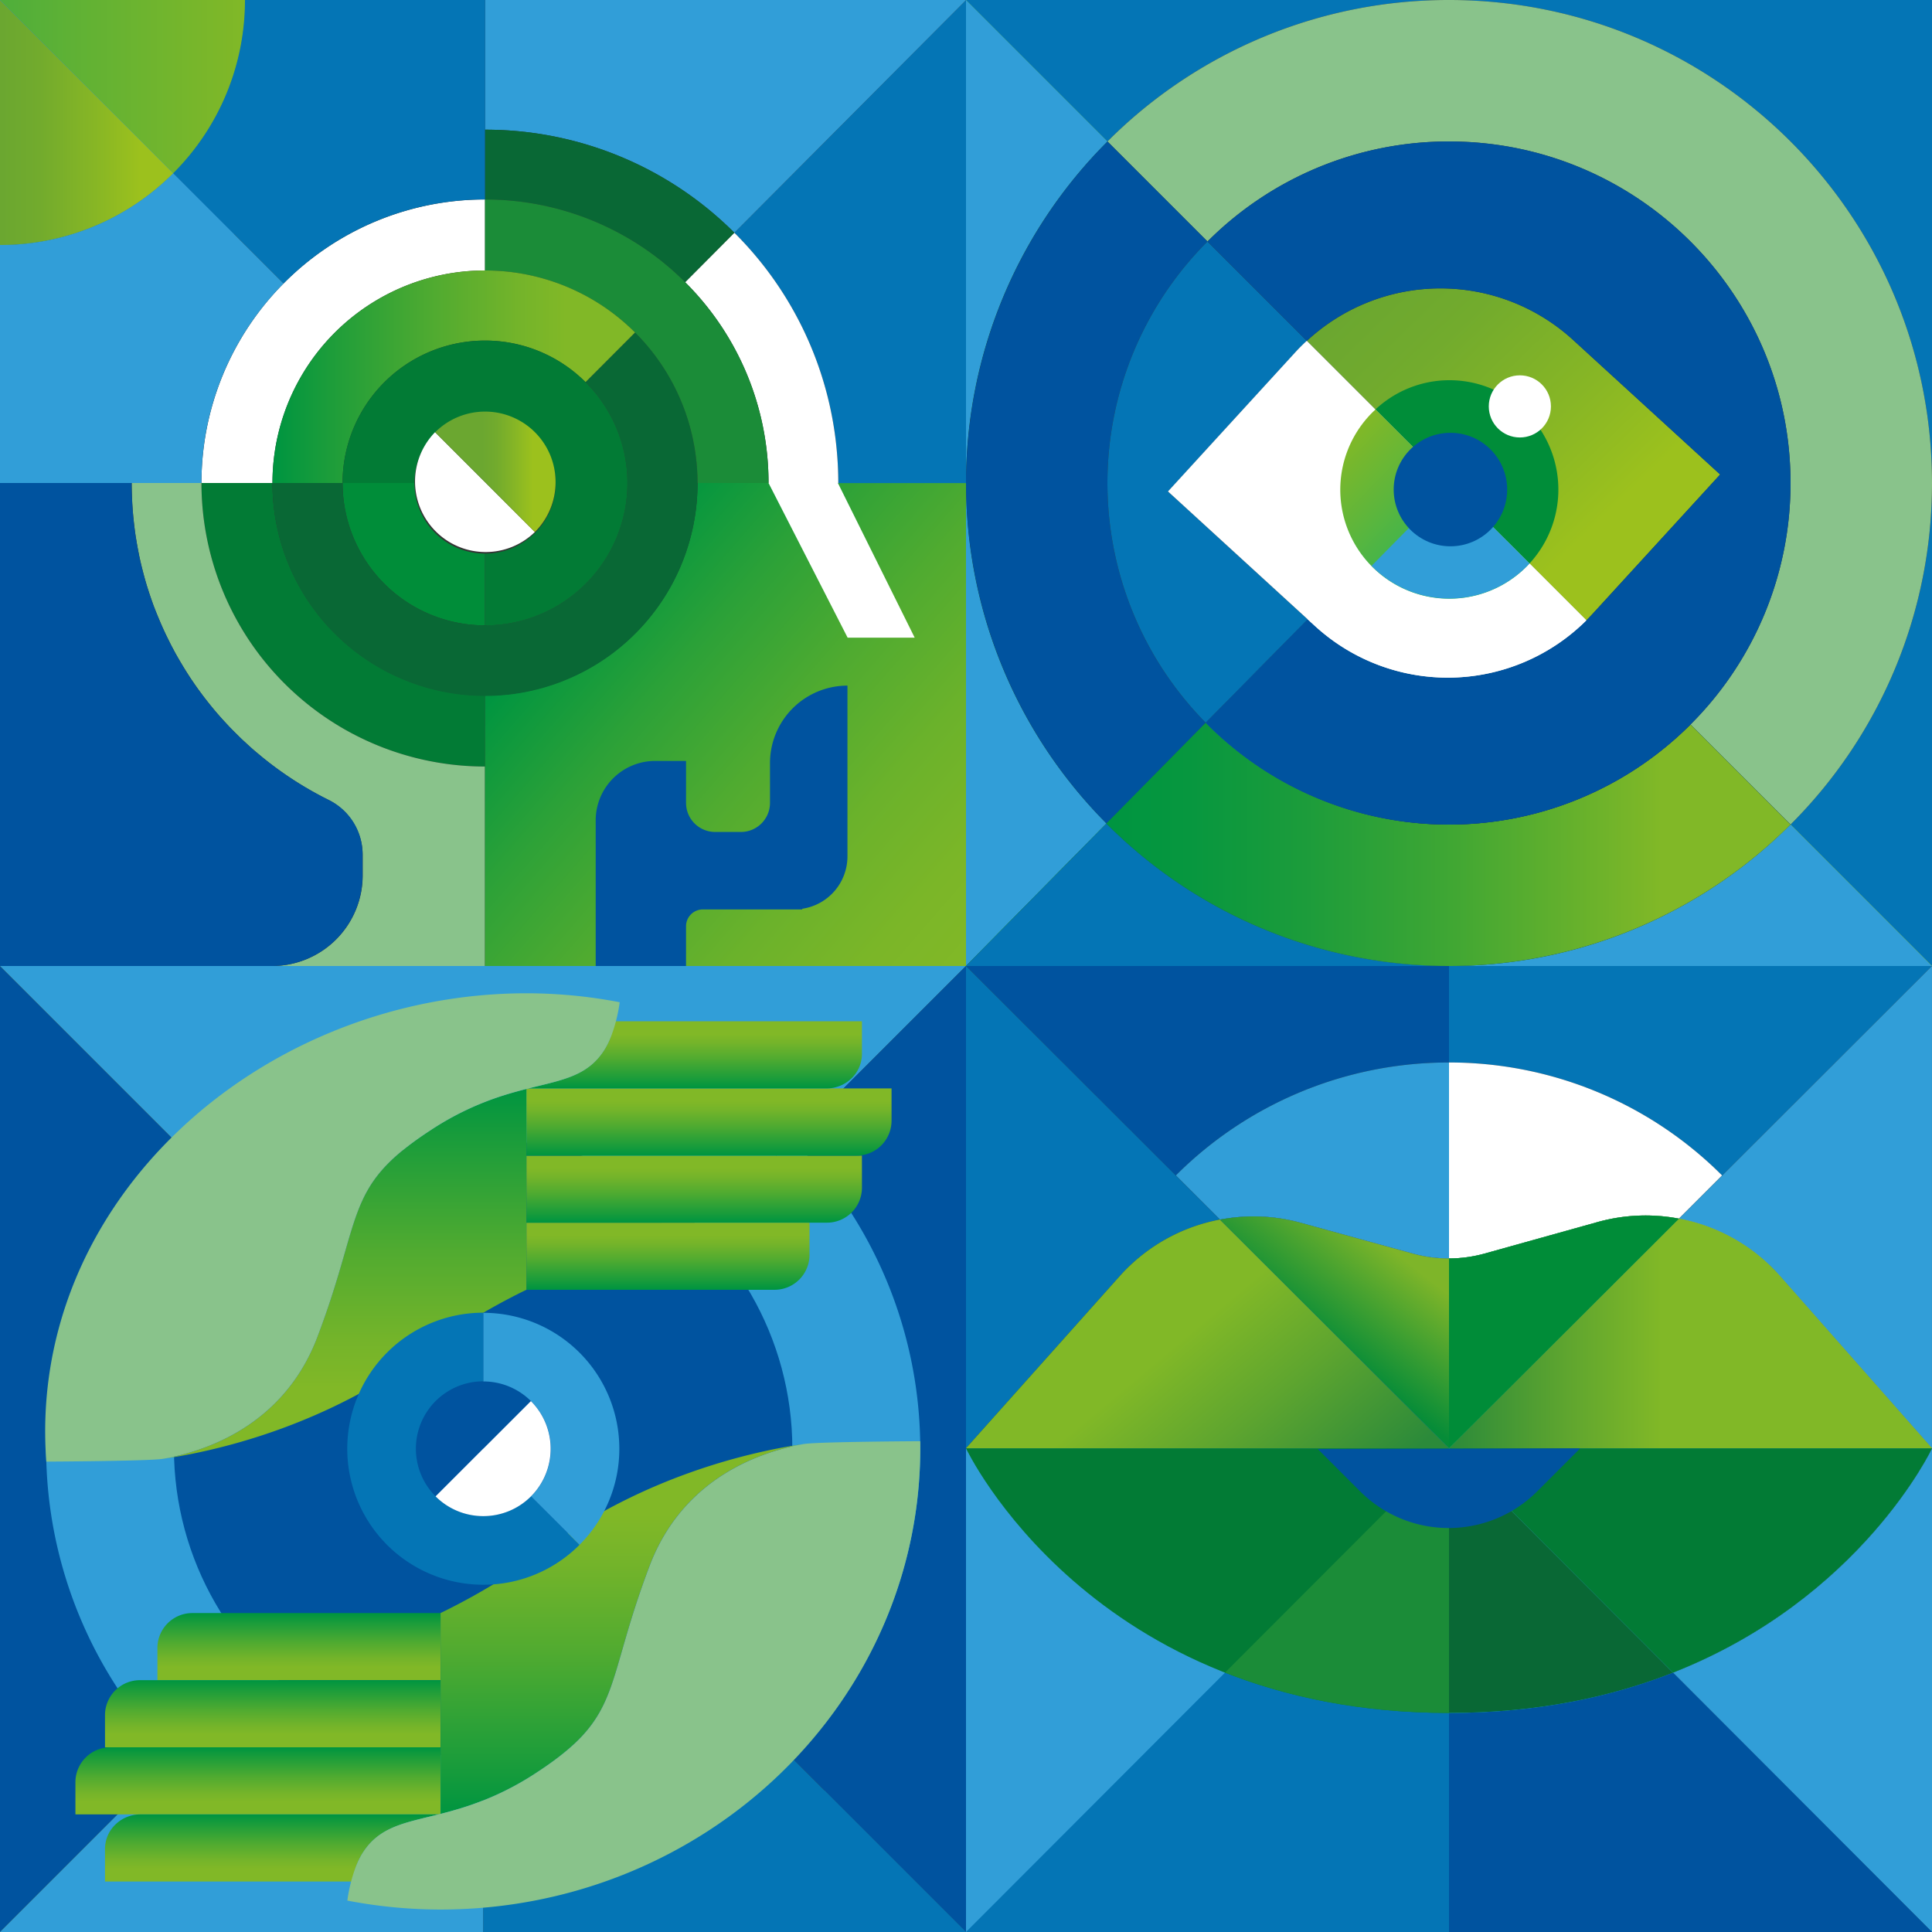
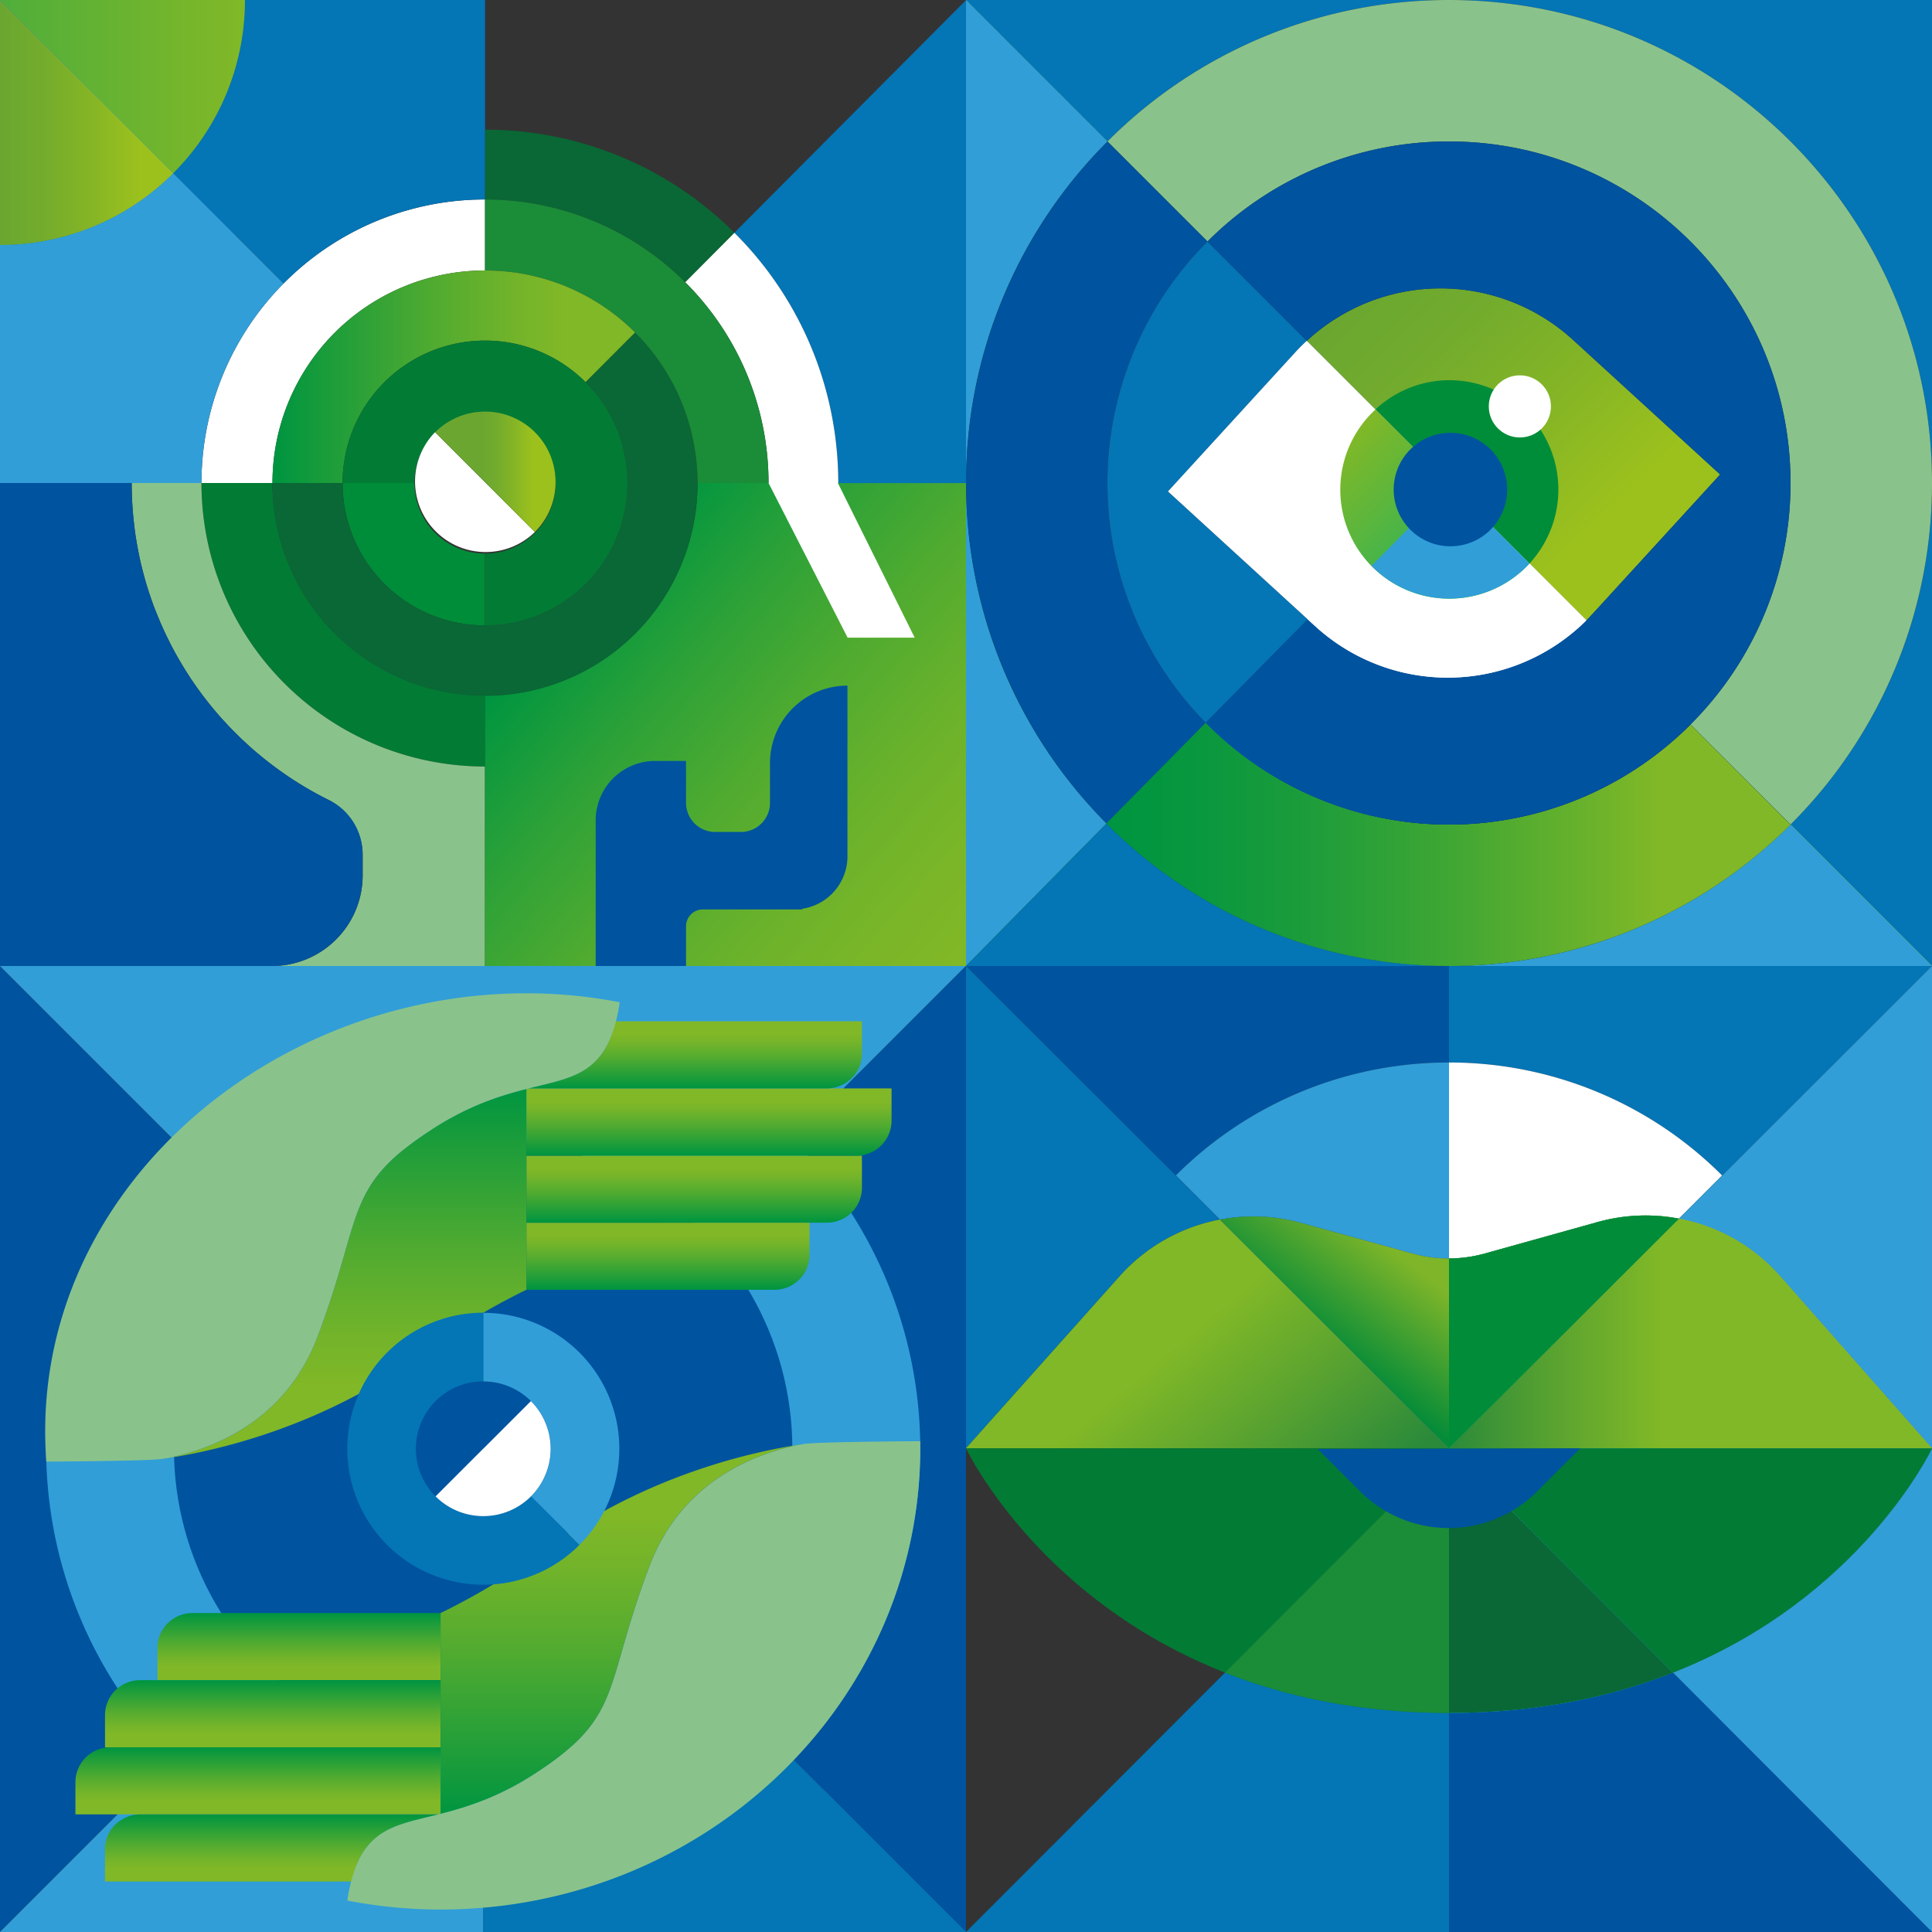
<svg xmlns="http://www.w3.org/2000/svg" xmlns:xlink="http://www.w3.org/1999/xlink" viewBox="0 0 1080 1080">
  <rect x="0" y="0" width="1080" height="1080" fill="#333333" stroke="none" />
  <defs>
    <style>.cls-1{fill:#319ed8;}.cls-2{fill:#0475b5;}.cls-3{fill:#00539f;}.cls-4{fill:#fff;}.cls-5{fill:url(#Sfumatura_senza_nome_266);}.cls-6{fill:url(#Sfumatura_senza_nome_638);}.cls-7{fill:url(#Sfumatura_senza_nome_2577);}.cls-8{fill:#89c38b;}.cls-9{fill:url(#Sfumatura_senza_nome_2593);}.cls-10{fill:url(#Sfumatura_senza_nome_5);}.cls-11{fill:#008c38;}.cls-12{fill:url(#Sfumatura_senza_nome_3);}.cls-13{fill:url(#Sfumatura_senza_nome_282);}.cls-14{fill:url(#Sfumatura_senza_nome_194);}.cls-15{fill:#027b35;}.cls-16{fill:#1b8c38;}.cls-17{fill:#2fb457;}.cls-18{fill:url(#Sfumatura_senza_nome_247);}.cls-19{fill:url(#Sfumatura_senza_nome_4);}.cls-20{fill:url(#Sfumatura_senza_nome_4-2);}.cls-21{fill:url(#Sfumatura_senza_nome_5-2);}.cls-22{fill:url(#Sfumatura_senza_nome_144);}.cls-23{fill:#008d39;}.cls-24{fill:url(#Sfumatura_senza_nome_98);}.cls-25{fill:url(#Sfumatura_senza_nome_2);}.cls-26{fill:url(#Sfumatura_senza_nome_2-2);}.cls-27{fill:url(#Sfumatura_senza_nome_2-3);}.cls-28{fill:url(#Sfumatura_senza_nome_2-4);}.cls-29{fill:url(#Sfumatura_senza_nome_2568);}.cls-30{fill:url(#Sfumatura_senza_nome_2-5);}.cls-31{fill:url(#Sfumatura_senza_nome_2-6);}.cls-32{fill:url(#Sfumatura_senza_nome_2-7);}.cls-33{fill:url(#Sfumatura_senza_nome_2-8);}.cls-34{fill:url(#Sfumatura_senza_nome_2568-2);}.cls-35{fill:none;}.cls-36{fill:url(#Sfumatura_senza_nome_2575);}.cls-37{fill:url(#Sfumatura_senza_nome_194-2);}.cls-38{fill:url(#Sfumatura_senza_nome_194-3);}.cls-39{fill:url(#Sfumatura_senza_nome_2-9);}.cls-40{fill:url(#Sfumatura_senza_nome_24);}.cls-41{fill:url(#Sfumatura_senza_nome_247-2);}.cls-42{fill:url(#Sfumatura_senza_nome_327);}</style>
    <linearGradient id="Sfumatura_senza_nome_266" x1="540" y1="745.7" x2="810" y2="745.7" gradientUnits="userSpaceOnUse">
      <stop offset="0.21" stop-color="#2b8a3a" />
      <stop offset="0.66" stop-color="#5ea52f" />
      <stop offset="1" stop-color="#81b827" />
    </linearGradient>
    <linearGradient id="Sfumatura_senza_nome_638" x1="606.7" y1="728.23" x2="854.85" y2="1023.97" gradientUnits="userSpaceOnUse">
      <stop offset="0.13" stop-color="#81b827" />
      <stop offset="0.28" stop-color="#5ea52f" />
      <stop offset="0.47" stop-color="#2b8a3a" />
    </linearGradient>
    <linearGradient id="Sfumatura_senza_nome_2577" x1="739.24" y1="754.34" x2="790.73" y2="688.43" gradientUnits="userSpaceOnUse">
      <stop offset="0.04" stop-color="#068c38" />
      <stop offset="0.81" stop-color="#7eb529" />
    </linearGradient>
    <linearGradient id="Sfumatura_senza_nome_2593" x1="540" y1="745.43" x2="1080" y2="745.43" gradientUnits="userSpaceOnUse">
      <stop offset="0.5" stop-color="#2b8a3a" />
      <stop offset="0.62" stop-color="#5ea52f" />
      <stop offset="0.72" stop-color="#81b827" />
    </linearGradient>
    <linearGradient id="Sfumatura_senza_nome_5" x1="810" y1="744.55" x2="1080" y2="744.55" gradientUnits="userSpaceOnUse">
      <stop offset="0.01" stop-color="#009540" />
      <stop offset="0.12" stop-color="#07973f" />
      <stop offset="0.29" stop-color="#1c9c3b" />
      <stop offset="0.49" stop-color="#3da634" />
      <stop offset="0.71" stop-color="#6bb22b" />
      <stop offset="0.81" stop-color="#81b827" />
    </linearGradient>
    <linearGradient id="Sfumatura_senza_nome_3" x1="540" y1="872.32" x2="1080" y2="872.32" gradientUnits="userSpaceOnUse">
      <stop offset="0.36" stop-color="#81b827" />
      <stop offset="0.46" stop-color="#74b42a" />
      <stop offset="0.64" stop-color="#51ab30" />
      <stop offset="0.89" stop-color="#199c3b" />
      <stop offset="0.99" stop-color="#009540" />
    </linearGradient>
    <linearGradient id="Sfumatura_senza_nome_282" x1="810" y1="883.58" x2="1080" y2="883.58" gradientUnits="userSpaceOnUse">
      <stop offset="0.06" stop-color="#009bd1" />
      <stop offset="1" stop-color="#1b3660" />
    </linearGradient>
    <linearGradient id="Sfumatura_senza_nome_194" x1="540" y1="883.58" x2="1080" y2="883.58" gradientUnits="userSpaceOnUse">
      <stop offset="0" stop-color="#096835" />
      <stop offset="1" stop-color="#096835" />
    </linearGradient>
    <linearGradient id="Sfumatura_senza_nome_247" x1="771.46" y1="150.89" x2="931.77" y2="316.36" gradientUnits="userSpaceOnUse">
      <stop offset="0.01" stop-color="#6ba730" />
      <stop offset="0.23" stop-color="#72ab2d" />
      <stop offset="0.55" stop-color="#87b625" />
      <stop offset="0.81" stop-color="#9cc11d" />
    </linearGradient>
    <linearGradient id="Sfumatura_senza_nome_4" x1="607.21" y1="607.21" x2="877.21" y2="337.21" gradientUnits="userSpaceOnUse">
      <stop offset="0.21" stop-color="#19632d" />
      <stop offset="0.71" stop-color="#5e9c29" />
      <stop offset="1" stop-color="#81b827" />
    </linearGradient>
    <linearGradient id="Sfumatura_senza_nome_4-2" x1="742.5" y1="742.5" x2="1012.5" y2="472.5" xlink:href="#Sfumatura_senza_nome_4" />
    <linearGradient id="Sfumatura_senza_nome_5-2" x1="618.51" y1="472" x2="1000.92" y2="472" xlink:href="#Sfumatura_senza_nome_5" />
    <linearGradient id="Sfumatura_senza_nome_144" x1="603.98" y1="210.98" x2="883.16" y2="471.32" gradientUnits="userSpaceOnUse">
      <stop offset="0.26" stop-color="#009bd1" />
      <stop offset="0.84" stop-color="#1b3660" />
    </linearGradient>
    <linearGradient id="Sfumatura_senza_nome_98" x1="746.37" y1="252" x2="834.03" y2="336.66" gradientUnits="userSpaceOnUse">
      <stop offset="0" stop-color="#81b827" />
      <stop offset="0.31" stop-color="#5eb63b" />
      <stop offset="0.69" stop-color="#2fb457" />
    </linearGradient>
    <linearGradient id="Sfumatura_senza_nome_2" x1="655.48" y1="2278.72" x2="693" y2="2278.72" gradientTransform="translate(-1905.34 1376.47) rotate(-90)" gradientUnits="userSpaceOnUse">
      <stop offset="0.01" stop-color="#009540" />
      <stop offset="0.14" stop-color="#199c3b" />
      <stop offset="0.45" stop-color="#51ab30" />
      <stop offset="0.68" stop-color="#74b42a" />
      <stop offset="0.81" stop-color="#81b827" />
    </linearGradient>
    <linearGradient id="Sfumatura_senza_nome_2-2" x1="693" y1="2293.38" x2="730.52" y2="2293.38" xlink:href="#Sfumatura_senza_nome_2" />
    <linearGradient id="Sfumatura_senza_nome_2-3" x1="730.52" y1="2301.65" x2="768.03" y2="2301.65" xlink:href="#Sfumatura_senza_nome_2" />
    <linearGradient id="Sfumatura_senza_nome_2-4" x1="768.03" y1="2293.96" x2="805.55" y2="2293.96" xlink:href="#Sfumatura_senza_nome_2" />
    <linearGradient id="Sfumatura_senza_nome_2568" x1="560.93" y1="2097.89" x2="767.74" y2="2097.89" gradientTransform="translate(-1905.34 1376.47) rotate(-90)" gradientUnits="userSpaceOnUse">
      <stop offset="0.19" stop-color="#81b827" />
      <stop offset="0.32" stop-color="#74b42a" />
      <stop offset="0.56" stop-color="#51ab30" />
      <stop offset="0.87" stop-color="#199c3b" />
      <stop offset="1" stop-color="#009540" />
    </linearGradient>
    <linearGradient id="Sfumatura_senza_nome_2-5" x1="-711.29" y1="1087.59" x2="-673.77" y2="1087.59" gradientTransform="translate(1254.74 1612.99) rotate(90)" xlink:href="#Sfumatura_senza_nome_2" />
    <linearGradient id="Sfumatura_senza_nome_2-6" x1="-673.77" y1="1102.25" x2="-636.25" y2="1102.25" gradientTransform="translate(1254.74 1612.99) rotate(90)" xlink:href="#Sfumatura_senza_nome_2" />
    <linearGradient id="Sfumatura_senza_nome_2-7" x1="-636.25" y1="1110.52" x2="-598.73" y2="1110.52" gradientTransform="translate(1254.74 1612.99) rotate(90)" xlink:href="#Sfumatura_senza_nome_2" />
    <linearGradient id="Sfumatura_senza_nome_2-8" x1="-598.73" y1="1102.83" x2="-561.21" y2="1102.83" gradientTransform="translate(1254.74 1612.99) rotate(90)" xlink:href="#Sfumatura_senza_nome_2" />
    <linearGradient id="Sfumatura_senza_nome_2568-2" x1="-805.83" y1="906.76" x2="-599.03" y2="906.76" gradientTransform="translate(1254.74 1612.99) rotate(90)" xlink:href="#Sfumatura_senza_nome_2568" />
    <linearGradient id="Sfumatura_senza_nome_2575" x1="320.96" y1="331.46" x2="548.98" y2="529.67" gradientUnits="userSpaceOnUse">
      <stop offset="0.01" stop-color="#009540" />
      <stop offset="0.23" stop-color="#2ba138" />
      <stop offset="0.46" stop-color="#50ab30" />
      <stop offset="0.67" stop-color="#6bb22b" />
      <stop offset="0.86" stop-color="#7bb628" />
      <stop offset="1" stop-color="#81b827" />
    </linearGradient>
    <linearGradient id="Sfumatura_senza_nome_194-2" x1="152.31" y1="287.33" x2="389.92" y2="287.33" xlink:href="#Sfumatura_senza_nome_194" />
    <linearGradient id="Sfumatura_senza_nome_194-3" x1="271.12" y1="115.12" x2="410.51" y2="115.12" xlink:href="#Sfumatura_senza_nome_194" />
    <linearGradient id="Sfumatura_senza_nome_2-9" x1="152.31" y1="210.6" x2="354.98" y2="210.6" gradientTransform="matrix(1, 0, 0, 1, 0, 0)" xlink:href="#Sfumatura_senza_nome_2" />
    <linearGradient id="Sfumatura_senza_nome_24" x1="-136.94" y1="48.42" x2="136.94" y2="48.42" gradientUnits="userSpaceOnUse">
      <stop offset="0.21" stop-color="#2ea848" />
      <stop offset="0.64" stop-color="#5eb135" />
      <stop offset="1" stop-color="#81b827" />
    </linearGradient>
    <linearGradient id="Sfumatura_senza_nome_247-2" x1="0" y1="68.47" x2="96.83" y2="68.47" xlink:href="#Sfumatura_senza_nome_247" />
    <linearGradient id="Sfumatura_senza_nome_327" x1="243.22" y1="263.72" x2="310.57" y2="263.72" gradientUnits="userSpaceOnUse">
      <stop offset="0.39" stop-color="#6ba730" />
      <stop offset="0.51" stop-color="#72ab2d" />
      <stop offset="0.67" stop-color="#87b625" />
      <stop offset="0.81" stop-color="#9cc11d" />
    </linearGradient>
  </defs>
  <g id="Layer_2" data-name="Layer 2">
    <g id="Icone">
      <g id="_4_Icone" data-name="4 Icone">
        <g id="Bocca">
-           <rect class="cls-1" x="540" y="809.62" width="270" height="270.38" />
          <polygon class="cls-2" points="666.47 953.35 684.79 935.01 775 844.67 809.81 809.82 810 809.62 810 809.82 810 854.16 810 957.54 810 1002.88 810 1080 540 1080 666.47 953.35" />
          <g id="Bocca-2" data-name="Bocca">
            <polyline class="cls-3" points="1080 809.62 1080 809.62 1080 1080" />
            <polygon class="cls-1" points="810 809.62 810 1002.88 810 1080 1080 1080 953.53 953.35 810 809.62" />
            <path class="cls-3" d="M810,593.94h0V540H540L667.32,667.14,682,681.78h0l-24.7-24.7A215.45,215.45,0,0,1,810,593.94Z" />
            <path class="cls-2" d="M810,540v53.94a215.42,215.42,0,0,1,152.66,63.14l-24.14,24.14h.05l15-15L1080,540Z" />
            <path class="cls-4" d="M893.18,683.11l-63.1,17.6a75.42,75.42,0,0,1-40.18.09l-62.84-17.26A99.75,99.75,0,0,0,682,681.78L809.84,809.62h.27l128.41-128.4A99.74,99.74,0,0,0,893.18,683.11Z" />
            <path class="cls-1" d="M727.06,683.54,789.9,700.8a75.33,75.33,0,0,0,20.1,2.68V593.94h0A215.45,215.45,0,0,0,657.3,657.08l24.7,24.7A99.75,99.75,0,0,1,727.06,683.54Z" />
            <path class="cls-4" d="M810,593.94V703.48a74.83,74.83,0,0,0,20.08-2.77l63.1-17.6a99.74,99.74,0,0,1,45.34-1.89l24.14-24.14A215.42,215.42,0,0,0,810,593.94Z" />
            <path class="cls-2" d="M682,681.78l-14.66-14.64L540,540V809.62l86-96.28A99.91,99.91,0,0,1,682,681.78Z" />
            <path class="cls-1" d="M953.55,666.27l-15,15a99.82,99.82,0,0,1,56.44,32l85,96.34V540Z" />
            <path class="cls-5" d="M626,713.34l-86,96.28H810L682,681.78A99.91,99.91,0,0,0,626,713.34Z" />
            <path class="cls-6" d="M626,713.34l-86,96.28H810L682,681.78A99.91,99.91,0,0,0,626,713.34Z" />
            <path class="cls-3" d="M810,703.48a75.33,75.33,0,0,1-20.1-2.68l-62.84-17.26A99.83,99.83,0,0,0,682,681.78L810,809.62V703.48Z" />
            <path class="cls-7" d="M810,703.48a75.33,75.33,0,0,1-20.1-2.68l-62.84-17.26A99.83,99.83,0,0,0,682,681.78L810,809.62V703.48Z" />
            <path class="cls-8" d="M938.57,681.23,810,809.62h270l-85-96.34A99.82,99.82,0,0,0,938.57,681.23Z" />
            <path class="cls-9" d="M938.57,681.23,810,809.62h270l-85-96.34A99.82,99.82,0,0,0,938.57,681.23Z" />
            <path class="cls-10" d="M893.18,683.11l-63.1,17.6A74.83,74.83,0,0,1,810,703.48V809.62L938.57,681.23A99.81,99.81,0,0,0,893.18,683.11Z" />
            <path class="cls-11" d="M893.18,683.11l-63.1,17.6A74.83,74.83,0,0,1,810,703.48V809.62L938.57,681.23A99.81,99.81,0,0,0,893.18,683.11Z" />
            <path class="cls-1" d="M935.21,935l18.32,18.34L1080,1080V809.62S1040.45,893.61,935.21,935Z" />
            <path class="cls-3" d="M810,1080h270L953.53,953.35,935.21,935C900.8,948.55,859.38,957.54,810,957.54h0V1080Z" />
            <polygon class="cls-12" points="935.21 935.01 810 809.62 935.21 935.01 935.21 935.01" />
            <path class="cls-13" d="M935.21,935,810,809.62V957.54h0C859.38,957.54,900.8,948.55,935.21,935Z" />
            <path class="cls-14" d="M935.21,935,810,809.62V957.54h0C859.38,957.54,900.8,948.55,935.21,935Z" />
            <path class="cls-15" d="M540,809.62s69.62,147.92,270,147.92V809.62Z" />
            <path class="cls-1" d="M1080,809.62H810L935.21,935C1040.45,893.61,1080,809.62,1080,809.62Z" />
            <path class="cls-15" d="M1080,809.62H810L935.21,935C1040.45,893.61,1080,809.62,1080,809.62Z" />
            <path class="cls-16" d="M684.79,935,810,809.62V957.54h0C760.62,957.54,719.2,948.55,684.79,935Z" />
            <path class="cls-3" d="M736.64,810l23.67,23.67a70,70,0,0,0,99,0l24.06-24.06Z" />
          </g>
        </g>
        <g id="Occhio">
          <path class="cls-2" d="M810,0H540l79.08,79.08A269.15,269.15,0,0,1,810,0Z" />
          <path class="cls-2" d="M810,0c149.12,0,270,120.88,270,270V0Z" />
-           <path class="cls-2" d="M1080,540V270a269.15,269.15,0,0,1-79.08,190.92Z" />
+           <path class="cls-2" d="M1080,540V270a269.15,269.15,0,0,1-79.08,190.92" />
          <path class="cls-17" d="M540,0V270A269.15,269.15,0,0,1,619.08,79.08Z" />
          <path class="cls-1" d="M540,0V270A269.15,269.15,0,0,1,619.08,79.08Z" />
          <path class="cls-8" d="M810,0A269.15,269.15,0,0,0,619.08,79.08L675,135A190.32,190.32,0,0,1,810,79.08c105.44,0,190.92,85.48,190.92,190.92A190.32,190.32,0,0,1,945,405l55.92,55.92A269.15,269.15,0,0,0,1080,270C1080,120.88,959.12,0,810,0Z" />
          <path class="cls-18" d="M961.57,265.24,879.33,190a109.77,109.77,0,0,0-148.79.56L886.78,346.78c1.18-1.18,2.35-2.39,3.49-3.63Z" />
          <path class="cls-17" d="M540,270V540l78.51-79.66A269.16,269.16,0,0,1,540,270Z" />
          <path class="cls-1" d="M540,270V540l78.51-79.66A269.16,269.16,0,0,1,540,270Z" />
          <path class="cls-3" d="M674,404a190.88,190.88,0,0,1,1-269L619.08,79.08a270,270,0,0,0-.57,381.26Z" />
          <path class="cls-2" d="M674,404l57-57.8-78.06-71.44,71.29-77.91c2-2.21,4.15-4.3,6.31-6.31L675,135a190.88,190.88,0,0,0-1,269Z" />
          <path class="cls-17" d="M618.51,460.34,540,540H810A269.16,269.16,0,0,1,618.51,460.34Z" />
          <path class="cls-19" d="M618.51,460.34,540,540H810A269.16,269.16,0,0,1,618.51,460.34Z" />
          <path class="cls-2" d="M618.51,460.34,540,540H810A269.16,269.16,0,0,1,618.51,460.34Z" />
          <path class="cls-17" d="M1000.92,460.92A269.15,269.15,0,0,1,810,540h270Z" />
          <path class="cls-20" d="M1000.92,460.92A269.15,269.15,0,0,1,810,540h270Z" />
          <path class="cls-1" d="M1000.92,460.92A269.15,269.15,0,0,1,810,540h270Z" />
          <path class="cls-3" d="M945,405a190.88,190.88,0,0,1-271-1l-55.53,56.34a270,270,0,0,0,382.41.58Z" />
          <path class="cls-21" d="M945,405a190.88,190.88,0,0,1-271-1l-55.53,56.34a270,270,0,0,0,382.41.58Z" />
          <path class="cls-22" d="M735.18,350,731,346.2,674,404a190.88,190.88,0,0,0,271,1l-58.22-58.22A109.77,109.77,0,0,1,735.18,350Z" />
          <path class="cls-3" d="M945,405a190.32,190.32,0,0,0,55.92-135c0-105.44-85.48-190.92-190.92-190.92A190.32,190.32,0,0,0,675,135l55.54,55.54A109.77,109.77,0,0,1,879.33,190l82.24,75.26-71.3,77.91c-1.14,1.24-2.31,2.45-3.49,3.63h0A109.77,109.77,0,0,1,735.18,350L731,346.2,674,404a190.88,190.88,0,0,0,271,1Z" />
          <path class="cls-4" d="M735.18,350a109.77,109.77,0,0,0,151.6-3.24l-44.34-44.34a48.35,48.35,0,0,1-7.6,6.68,47.86,47.86,0,0,1-61.73-5.64L731,346.2Z" />
          <path class="cls-4" d="M842.44,302.44,808,268l-33.2-33.2-44.3-44.3c-2.16,2-4.28,4.1-6.31,6.31l-71.29,77.91L731,346.2l4.18,3.82a109.77,109.77,0,0,0,151.6-3.24Zm-69.33,1Z" />
          <path class="cls-23" d="M860,238.53a60.57,60.57,0,0,0-91.11-9.65L855,315A61,61,0,0,0,860,238.53Z" />
          <path class="cls-24" d="M760.31,308.79A60.93,60.93,0,0,0,855,315l-86.1-86.09A60.93,60.93,0,0,0,760.31,308.79Z" />
          <path class="cls-1" d="M845.26,323.48A60.59,60.59,0,0,0,855,315l-43.81-43.81-44.49,45.13A60.92,60.92,0,0,0,845.26,323.48Z" />
          <circle class="cls-3" cx="810.8" cy="273.66" r="31.72" />
          <circle class="cls-4" cx="849.61" cy="227.18" r="17.37" />
        </g>
        <g id="Mano">
          <path class="cls-1" d="M540,540H0L270,810l.17-.17h0L460.88,619.12h0Zm-96.45,61.75L445,603.2Z" />
          <g id="Mano-2" data-name="Mano">
            <polygon class="cls-2" points="270 810 270.17 810.17 270.17 809.83 270 810" />
            <polygon class="cls-3" points="460.88 619.12 270.17 809.83 270.17 810.17 460.88 1000.88 540 1080 540 540 460.88 619.12" />
            <polygon class="cls-2" points="270 810 0 1080 270.17 1080 270.17 810.17 270 810" />
            <polygon class="cls-1" points="270 810 0 1080 270.17 1080 270.17 810.17 270 810" />
            <path class="cls-2" d="M460.88,1000.88A268.65,268.65,0,0,1,270.17,1080H540Z" />
            <polygon class="cls-8" points="0 540 0 1080 270 810 0 540" />
            <polygon class="cls-3" points="0 540 0 1080 270 810 0 540" />
            <path class="cls-2" d="M540,1080l-79.12-79.12v0h0L270.17,810.17h0V1080H540Zm-84.42-74c-.17.16-.33.33-.5.48.17-.15.33-.32.5-.48Z" />
          </g>
          <path class="cls-1" d="M442.93,637.07,270.18,809.81v.31L442.93,982.87a244.8,244.8,0,0,0,0-345.8Z" />
          <path class="cls-1" d="M97.29,982.66,270,809.92v-.31L97.29,636.87a244.79,244.79,0,0,0,0,345.79Z" />
          <circle class="cls-3" cx="270.08" cy="809.84" r="172.84" />
          <path class="cls-25" d="M294.26,721H432.74a19.55,19.55,0,0,0,19.78-19.3V683.47H294.26Z" />
          <path class="cls-26" d="M452.52,683.47h9.54a19.54,19.54,0,0,0,19.77-19.3V646H294.26v37.52Z" />
          <path class="cls-27" d="M294.26,608.73V646H478.61a19.54,19.54,0,0,0,19.77-19.3V608.43h-203Z" />
          <path class="cls-28" d="M337.56,587.25c-9.28,14.31-23.09,16.39-42.15,21.18H462.06a19.93,19.93,0,0,0,13.38-5.12,19,19,0,0,0,6.39-14.18V570.91H343.75C342.77,574.19,342.22,580.07,337.56,587.25Z" />
          <path class="cls-4" d="M346.37,560.24Z" />
          <path class="cls-29" d="M281.36,612.37a161.81,161.81,0,0,0-40.28,19.15c-25.67,16.7-34.79,28.8-41.34,46.3-6,16.06-9.87,36.65-22.34,69.54-19,50.25-63.81,64.26-86.55,68.17,27.51-3.92,91.64-17.48,150.23-62.52,23.77-18.19,53.18-32,53.18-32V608.73C290.19,609.76,285.9,610.93,281.36,612.37Z" />
          <path class="cls-8" d="M25.89,817.05s56.23-.27,65-1.52c22.74-3.91,67.51-17.92,86.55-68.17,12.47-32.89,16.32-53.48,22.34-69.54,6.55-17.5,15.67-29.6,41.34-46.3a161.81,161.81,0,0,1,40.28-19.15c4.54-1.44,8.83-2.61,12.9-3.64l1.15-.3c19.06-4.79,32.87-6.87,42.15-21.18,6.93-10.74,8.82-27,8.81-27a275.92,275.92,0,0,0-52.11-5C146.16,555.29,15,671.21,25.89,817.05Z" />
          <path class="cls-30" d="M246.28,901.71H107.79A19.54,19.54,0,0,0,88,921v18.22H246.28Z" />
          <path class="cls-31" d="M88,939.23H78.48a19.55,19.55,0,0,0-19.78,19.3v18.21H246.28V939.23Z" />
          <path class="cls-32" d="M246.28,1014V976.74H61.93a19.55,19.55,0,0,0-19.77,19.31v18.21h203Z" />
          <path class="cls-33" d="M203,1035.44c9.28-14.3,23.08-16.39,42.15-21.18H78.48a19.93,19.93,0,0,0-13.38,5.12,19,19,0,0,0-6.4,14.18v18.22H196.78C197.76,1048.5,198.32,1042.63,203,1035.44Z" />
          <path class="cls-4" d="M194.17,1062.45Z" />
          <path class="cls-34" d="M259.17,1010.33a162.21,162.21,0,0,0,40.29-19.15c25.66-16.7,34.78-28.81,41.34-46.31,6-16,9.87-36.64,22.33-69.54,19-50.24,63.82-64.26,86.56-68.17-27.51,3.92-91.65,17.48-150.23,62.52-23.77,18.19-53.18,32-53.18,32V1014C250.34,1012.93,254.64,1011.77,259.17,1010.33Z" />
          <path class="cls-8" d="M514.43,805.64s-56,.28-64.74,1.52c-22.74,3.91-67.52,17.93-86.56,68.17-12.46,32.9-16.32,53.49-22.33,69.54-6.56,17.5-15.68,29.61-41.34,46.31a162.21,162.21,0,0,1-40.29,19.15c-4.53,1.44-8.83,2.6-12.89,3.64l-1.15.29c-19.07,4.79-32.87,6.88-42.15,21.18-6.93,10.75-8.82,27-8.81,27a275.92,275.92,0,0,0,52.11,5C394.38,1067.41,516.45,951,514.43,805.64Z" />
          <path class="cls-3" d="M243.53,836.49l26.64-26.65,26.65-26.64a37.68,37.68,0,0,0-53.29,53.29Z" />
          <path class="cls-2" d="M324,863.53l-27.17-27.07a37.68,37.68,0,1,1-26.67-64.3V733.8a76,76,0,0,0,0,152.08h0A75.8,75.8,0,0,0,324,863.53Z" />
          <path class="cls-1" d="M346.21,809.87v0a76,76,0,0,0-76-76v38.36a37.68,37.68,0,0,1,37.68,37.68v0a37.56,37.56,0,0,1-11,26.57L324,863.53A75.82,75.82,0,0,0,346.21,809.87Z" />
          <path class="cls-4" d="M270.2,847.52a37.55,37.55,0,0,0,26.58-11l0,0a37.69,37.69,0,0,0,0-53.29l-26.65,26.64-.05,0-26.59,26.6A37.56,37.56,0,0,0,270.2,847.52Z" />
        </g>
        <g id="Testa">
          <g id="Testa-2" data-name="Testa">
            <path class="cls-3" d="M271.12,72.5V0H0V270H73.62C73.62,160.93,162,72.5,271.12,72.5Z" />
            <path class="cls-4" d="M271.12,151.2V111.51A158.49,158.49,0,0,0,112.62,270h39.69A118.8,118.8,0,0,1,271.12,151.2Z" />
            <path class="cls-15" d="M271.12,428.49V388.8A118.8,118.8,0,0,1,152.31,270H112.62A158.49,158.49,0,0,0,271.12,428.49Z" />
            <path class="cls-23" d="M231.66,270H191.5a79.62,79.62,0,0,0,79.62,79.61V309.45A39.46,39.46,0,0,1,231.66,270Z" />
            <path class="cls-35" d="M124.11,401.85c.65.73,1.32,1.44,2,2.16C125.43,403.29,124.76,402.58,124.11,401.85Z" />
            <path class="cls-35" d="M82.39,328.34c.14.44.29.88.43,1.33C82.68,329.22,82.53,328.78,82.39,328.34Z" />
            <path class="cls-35" d="M79.64,318.48c.15.62.31,1.23.47,1.84C80,319.71,79.79,319.1,79.64,318.48Z" />
            <path class="cls-35" d="M144.38,421.43l2.41,2Z" />
            <path class="cls-35" d="M77.46,308.83c.1.49.19,1,.29,1.48C77.65,309.82,77.56,309.32,77.46,308.83Z" />
            <path class="cls-35" d="M117.68,394.31c.58.71,1.16,1.43,1.75,2.14C118.84,395.74,118.26,395,117.68,394.31Z" />
            <path class="cls-35" d="M96.91,363.07l.75,1.43Z" />
            <path class="cls-35" d="M88.73,345.83l.84,2Z" />
            <path class="cls-35" d="M92.82,355l.88,1.8Z" />
            <path class="cls-35" d="M85.27,336.91c.17.47.33.95.5,1.42C85.6,337.86,85.44,337.38,85.27,336.91Z" />
            <path class="cls-35" d="M101.52,371.2c.42.71.85,1.42,1.28,2.13C102.37,372.62,101.94,371.91,101.52,371.2Z" />
            <path class="cls-35" d="M106.83,379.61c.47.7,1,1.4,1.43,2.09C107.78,381,107.3,380.31,106.83,379.61Z" />
            <path class="cls-35" d="M112.08,387.07l1.6,2.15C113.14,388.51,112.61,387.79,112.08,387.07Z" />
            <path class="cls-35" d="M136.94,414.87c.72.66,1.43,1.33,2.15,2C138.37,416.2,137.66,415.53,136.94,414.87Z" />
            <path class="cls-35" d="M74.58,289.45l.18,1.72Z" />
            <path class="cls-35" d="M132.81,410.94c-.76-.76-1.53-1.51-2.28-2.27C131.28,409.43,132.05,410.18,132.81,410.94Z" />
            <path class="cls-35" d="M73.85,279.19c0,.53.05,1.06.07,1.59C73.9,280.25,73.88,279.72,73.85,279.19Z" />
            <path class="cls-35" d="M75.87,299.89c0,.25.09.49.13.74C76,300.38,75.91,300.14,75.87,299.89Z" />
            <path class="cls-8" d="M112.62,270h-39c0,3.08.09,6.14.23,9.19,0,.53.05,1.06.07,1.59q.24,4.37.66,8.67l.18,1.72c.32,2.93.67,5.84,1.11,8.72,0,.25.09.49.13.74.42,2.76.92,5.49,1.46,8.2.1.49.19,1,.29,1.48.57,2.74,1.2,5.47,1.89,8.17.15.62.31,1.23.47,1.84.71,2.69,1.46,5.37,2.28,8l.39,1.22c.79,2.46,1.61,4.92,2.49,7.35.17.47.33.95.5,1.42.93,2.52,1.93,5,3,7.5l.84,2q1.56,3.63,3.25,7.18l.66,1.35c1.09,2.19,2.16,4.38,3.33,6.52.29.54.56,1.08.85,1.62,1.24,2.26,2.54,4.49,3.86,6.7.42.71.85,1.42,1.28,2.13,1.31,2.12,2.65,4.22,4,6.28.47.7,1,1.4,1.43,2.09,1.24,1.81,2.52,3.6,3.82,5.37.53.72,1.06,1.44,1.6,2.15,1.31,1.72,2.64,3.41,4,5.09.58.71,1.16,1.43,1.75,2.14q2.29,2.74,4.68,5.4c.65.73,1.32,1.44,2,2.16q2.18,2.37,4.44,4.66c.75.76,1.52,1.51,2.28,2.27q2,2,4.13,3.93c.72.66,1.43,1.33,2.15,2q2.61,2.34,5.29,4.58l2.41,2A197.75,197.75,0,0,0,183.35,447,34.61,34.61,0,0,1,202.75,478l0,11.49A50.68,50.68,0,0,1,152,540H271.12V428.49A158.49,158.49,0,0,1,112.62,270Z" />
            <path class="cls-8" d="M73.62,270c0,3.08.09,6.14.23,9.19C73.71,276.14,73.62,273.08,73.62,270Z" />
            <path class="cls-8" d="M74.76,291.17c.32,2.93.67,5.84,1.11,8.72C75.43,297,75.08,294.1,74.76,291.17Z" />
            <path class="cls-8" d="M85.77,338.33c.93,2.52,1.93,5,3,7.5C87.7,343.35,86.7,340.85,85.77,338.33Z" />
            <path class="cls-8" d="M80.11,320.32c.71,2.69,1.46,5.37,2.28,8C81.57,325.69,80.82,323,80.11,320.32Z" />
            <path class="cls-8" d="M73.92,280.78q.24,4.37.66,8.67Q74.16,285.15,73.92,280.78Z" />
            <path class="cls-8" d="M89.57,347.83q1.56,3.63,3.25,7.18Q91.13,351.46,89.57,347.83Z" />
            <path class="cls-8" d="M77.75,310.31c.57,2.74,1.2,5.47,1.89,8.17C79,315.78,78.32,313.05,77.75,310.31Z" />
            <path class="cls-8" d="M82.82,329.67c.77,2.43,1.59,4.85,2.45,7.24C84.41,334.52,83.59,332.1,82.82,329.67Z" />
-             <path class="cls-8" d="M76,300.63c.42,2.76.92,5.49,1.46,8.2C76.92,306.12,76.42,303.39,76,300.63Z" />
            <path class="cls-8" d="M108.26,381.7q1.86,2.71,3.82,5.37C110.78,385.3,109.5,383.51,108.26,381.7Z" />
            <path class="cls-8" d="M93.7,356.81c1,2.11,2.1,4.19,3.21,6.26C95.8,361,94.74,358.92,93.7,356.81Z" />
            <path class="cls-3" d="M146.79,423.42l-2.41-2q-2.69-2.24-5.29-4.58c-.72-.65-1.43-1.32-2.15-2q-2.08-1.94-4.13-3.93c-.76-.76-1.53-1.51-2.28-2.27q-2.26-2.3-4.44-4.66c-.66-.72-1.33-1.43-2-2.16q-2.39-2.66-4.68-5.4c-.59-.71-1.17-1.43-1.75-2.14-1.36-1.68-2.69-3.37-4-5.09l-1.6-2.15q-2-2.65-3.82-5.37c-.48-.69-1-1.39-1.43-2.09-1.38-2.06-2.72-4.16-4-6.28-.43-.71-.86-1.42-1.28-2.13-1.32-2.21-2.62-4.44-3.86-6.7-.29-.54-.56-1.09-.86-1.63-1.16-2.13-2.22-4.3-3.3-6.48-.23-.46-.46-.91-.68-1.38q-1.69-3.56-3.25-7.18l-.84-2c-1-2.48-2-5-3-7.5-.17-.47-.33-.95-.5-1.42q-1.3-3.62-2.47-7.28c-.13-.43-.28-.86-.41-1.29-.82-2.65-1.57-5.33-2.28-8-.16-.61-.32-1.22-.47-1.84-.69-2.7-1.32-5.43-1.89-8.17-.1-.49-.19-1-.29-1.48-.54-2.71-1-5.44-1.46-8.2,0-.25-.09-.49-.13-.74-.44-2.88-.79-5.79-1.11-8.72l-.18-1.72q-.42-4.31-.66-8.67c0-.53,0-1.06-.07-1.59-.14-3.05-.23-6.11-.23-9.19H0V540H152a50.68,50.68,0,0,0,50.68-50.51l0-12a33.76,33.76,0,0,0-19-30.35A198.55,198.55,0,0,1,146.79,423.42Z" />
            <path class="cls-8" d="M102.8,373.33c1.31,2.12,2.65,4.22,4,6.28C105.45,377.55,104.11,375.45,102.8,373.33Z" />
            <path class="cls-8" d="M113.68,389.22c1.31,1.72,2.64,3.41,4,5.09C116.32,392.63,115,390.94,113.68,389.22Z" />
            <path class="cls-8" d="M97.66,364.5c1.24,2.26,2.54,4.49,3.86,6.7C100.2,369,98.9,366.76,97.66,364.5Z" />
            <path class="cls-8" d="M139.09,416.85q2.61,2.34,5.29,4.58Q141.7,419.2,139.09,416.85Z" />
            <path class="cls-8" d="M132.81,410.94q2,2,4.13,3.93Q134.86,412.93,132.81,410.94Z" />
            <path class="cls-8" d="M126.09,404q2.18,2.37,4.44,4.66Q128.27,406.38,126.09,404Z" />
            <path class="cls-8" d="M119.43,396.45q2.29,2.74,4.68,5.4Q121.73,399.19,119.43,396.45Z" />
            <path class="cls-36" d="M468.61,270H389.92q0,3.18-.17,6.32s0,.08,0,.13c-.11,2.05-.28,4.1-.49,6.12h0A118.81,118.81,0,0,1,271.12,388.8V540H540V270Z" />
            <path class="cls-2" d="M410.51,130.1A196.84,196.84,0,0,1,467.68,251c.6,6.27.93,12.62.93,19.05H540V.07Z" />
            <path class="cls-4" d="M468.38,270h.23c0-6.43-.33-12.78-.93-19.05A196.84,196.84,0,0,0,410.51,130.1L383,157.74A158,158,0,0,1,429.61,270l44.22,86.46h37.49Z" />
            <path class="cls-37" d="M389,255.38a118.45,118.45,0,0,0-34-69.52l-27.65,27.76A79.61,79.61,0,1,1,191.5,270H152.31A118.81,118.81,0,1,0,389,255.38Z" />
-             <path class="cls-1" d="M271.12,0V72.5a196.88,196.88,0,0,1,139.39,57.6L540,.07V0Z" />
            <path class="cls-38" d="M271.12,111.51A158,158,0,0,1,383,157.74l27.52-27.64A196.88,196.88,0,0,0,271.12,72.5Z" />
            <path class="cls-16" d="M383,157.74a158,158,0,0,0-111.87-46.23V151.2h0A118.76,118.76,0,0,1,389,255.38a119.67,119.67,0,0,1,.93,14.62h39.69A158,158,0,0,0,383,157.74Z" />
            <path class="cls-39" d="M271.13,151.2h0A118.8,118.8,0,0,0,152.31,270H191.5a79.62,79.62,0,0,1,79.62-79.61h0a79.34,79.34,0,0,1,56.18,23.23L355,185.86A118.39,118.39,0,0,0,271.13,151.2Z" />
            <path class="cls-3" d="M430.43,426.58v22.23a16.26,16.26,0,0,1-16.26,16.26H399.76a16.26,16.26,0,0,1-16.26-16.26V425.37H366.25A33.24,33.24,0,0,0,333,457.86h0V540H383.5V517.78a9.41,9.41,0,0,1,9.41-9.41h55.57V508a29.61,29.61,0,0,0,25.25-29.27V383.27h0A43.31,43.31,0,0,0,430.43,426.58Z" />
            <path class="cls-2" d="M136.94,0A136.5,136.5,0,0,1,96.83,96.83L158.5,158.5a158,158,0,0,1,112.62-47V0Z" />
            <path class="cls-1" d="M0,136.94V270H112.62A158,158,0,0,1,158.5,158.5L96.83,96.83A136.5,136.5,0,0,1,0,136.94Z" />
            <path class="cls-2" d="M96.83,96.83A136.5,136.5,0,0,0,136.94,0H0Z" />
            <path class="cls-40" d="M96.83,96.83A136.5,136.5,0,0,0,136.94,0H0Z" />
            <path class="cls-1" d="M0,0V136.94A136.5,136.5,0,0,0,96.83,96.83Z" />
            <path class="cls-41" d="M0,0V136.94A136.5,136.5,0,0,0,96.83,96.83Z" />
          </g>
          <path class="cls-15" d="M327.33,213.62a79.34,79.34,0,0,0-56.18-23.23h0A79.62,79.62,0,0,0,191.5,270h40.16a39.46,39.46,0,0,1,39.46-39.45h.05a39.45,39.45,0,0,1-.05,78.9v40.16a79.61,79.61,0,0,0,56.21-136Z" />
          <path class="cls-4" d="M299,297.4l-27.9-27.9-27.9-27.9A39.46,39.46,0,0,0,299,297.4Z" />
          <path class="cls-42" d="M310.57,269.47a39.33,39.33,0,0,0-11.52-27.83l0,0a39.45,39.45,0,0,0-55.8,0l27.9,27.9.05.05L299,297.4A39.35,39.35,0,0,0,310.57,269.47Z" />
        </g>
      </g>
    </g>
  </g>
</svg>